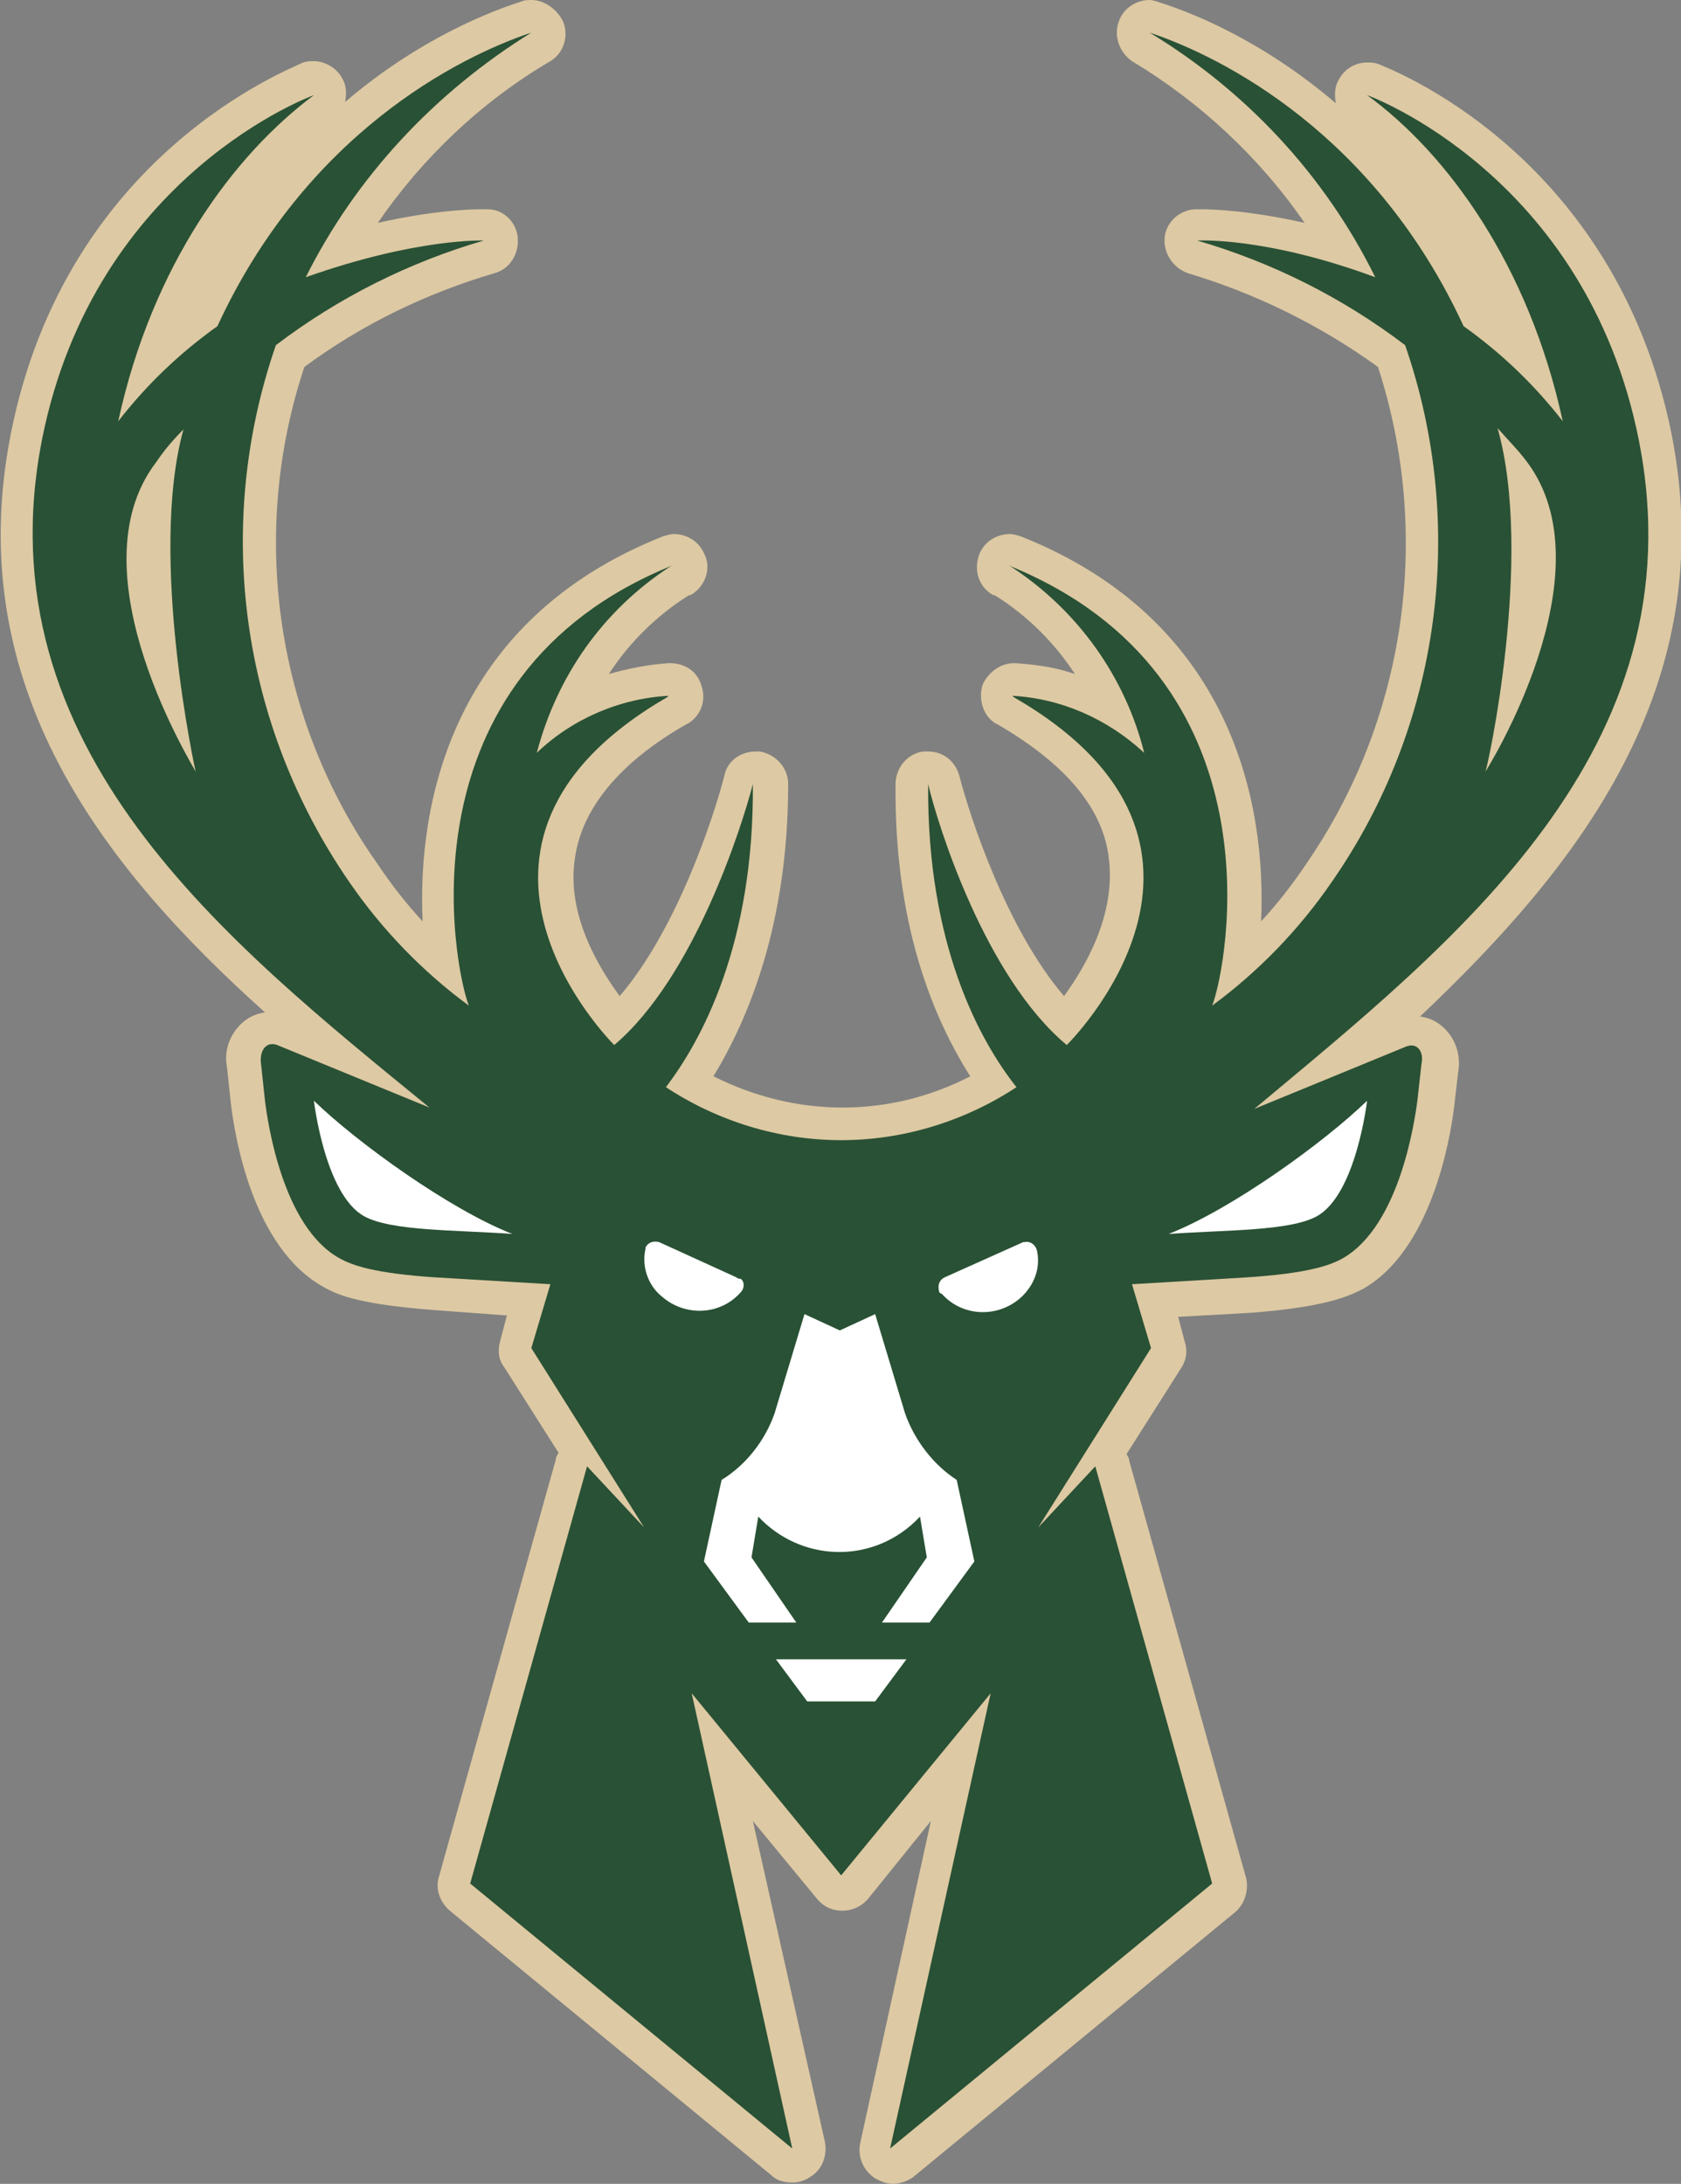
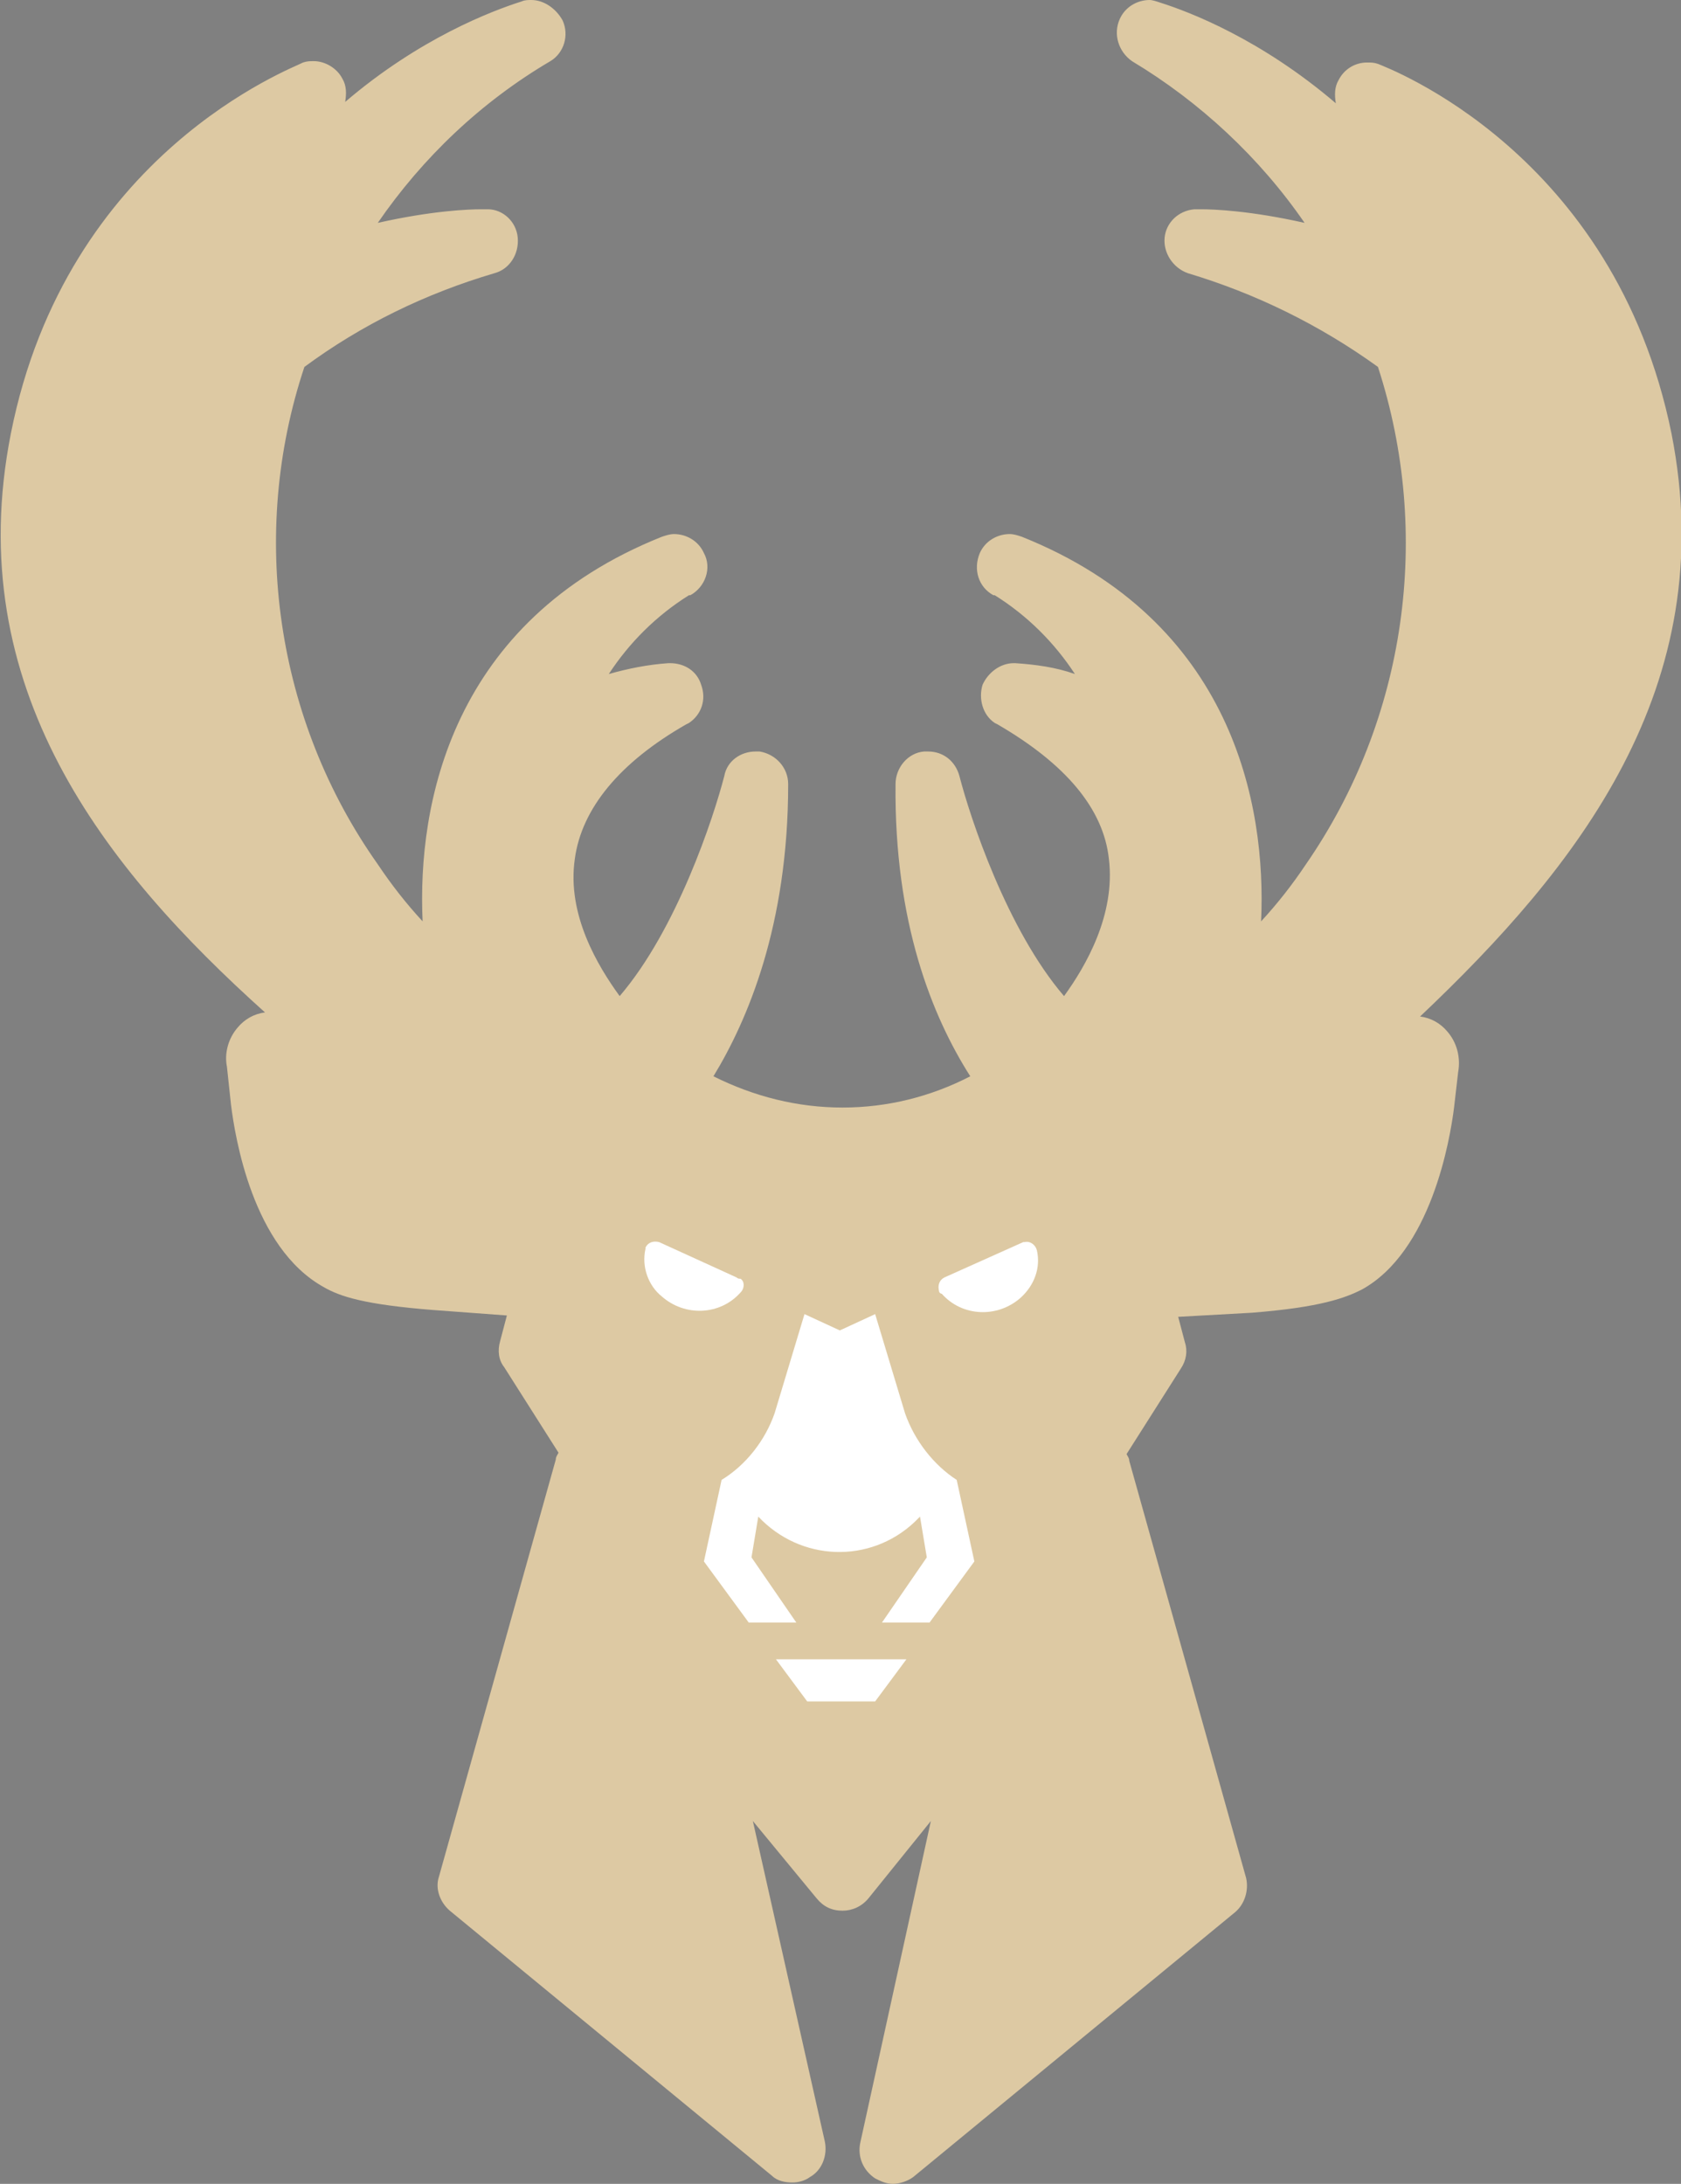
<svg xmlns="http://www.w3.org/2000/svg" version="1.1" id="Layer_1" x="0px" y="0px" viewBox="0 0 123.7 160.7" style="enable-background:new 0 0 123.7 160.7;" xml:space="preserve">
  <rect x="0" y="0" width="123.7" height="160.7" fill="#808080" stroke="none" />
  <style type="text/css">
	.st0{fill:#DDC9A3;}
	.st1{fill:#295135;}
	.st2{fill:#FFFFFF;}
</style>
  <path class="st0" d="M123,31.9C118.8,11.2,102.1,5,101.4,4.7c-0.3-0.1-0.5-0.1-0.8-0.1c-0.9,0-1.7,0.5-2.1,1.3  c-0.3,0.5-0.3,1.1-0.2,1.7c-5.5-4.7-10.7-6.7-12.9-7.4C85.1,0.1,84.8,0,84.6,0c-0.9,0-1.8,0.5-2.2,1.4c-0.5,1.1-0.1,2.4,0.9,3.1  c5,3,9.4,7.1,12.7,11.9c-4-0.9-6.7-1-7.6-1c-0.3,0-0.5,0-0.5,0c-1.2,0.1-2.1,1-2.2,2.1s0.6,2.2,1.7,2.6c5,1.5,9.7,3.8,14,6.9  c4,12.3,2.1,25.9-5.3,36.6c-1,1.5-2.1,2.9-3.3,4.2c0.4-8.6-2.1-22.1-17.6-28.3c-0.3-0.1-0.6-0.2-0.9-0.2c-0.9,0-1.8,0.5-2.2,1.4  c-0.5,1.2-0.1,2.5,1,3.1l0.1,0c2.4,1.5,4.4,3.5,5.9,5.8c-1.4-0.5-2.9-0.7-4.4-0.8c0,0-0.1,0-0.1,0c-1,0-1.9,0.7-2.3,1.6  c-0.3,1,0,2.2,0.9,2.8c0,0,0.2,0.1,0.2,0.1c5,2.9,7.8,6.2,8.2,9.9c0.5,4.1-1.7,7.9-3.3,10.1c-4.2-4.9-6.9-13.1-7.7-16.2  c-0.3-1.1-1.2-1.8-2.3-1.8c-0.1,0-0.2,0-0.3,0c-1.2,0.1-2.1,1.2-2.1,2.4c-0.1,10.2,2.7,17.1,5.5,21.5c-2.9,1.5-6.1,2.3-9.4,2.3  c-3.3,0-6.5-0.8-9.5-2.3c2.5-4.1,5.5-11.1,5.5-21.5c0-1.2-0.9-2.2-2.1-2.4c-0.1,0-0.2,0-0.3,0c-1.1,0-2.1,0.7-2.3,1.8  c-0.8,3.1-3.5,11.3-7.7,16.2c-1.6-2.2-3.9-6-3.3-10.1c0.5-3.7,3.3-7.1,8.2-9.9c0,0,0.2-0.1,0.2-0.1c0.9-0.6,1.3-1.7,0.9-2.8  c-0.3-1-1.2-1.6-2.3-1.6c0,0-0.1,0-0.1,0c-1.5,0.1-3,0.4-4.4,0.8c1.5-2.3,3.5-4.3,5.9-5.8l0.1,0c1.1-0.6,1.6-2,1-3.1  c-0.4-0.9-1.3-1.4-2.2-1.4c-0.3,0-0.6,0.1-0.9,0.2c-15.5,6.2-18,19.7-17.6,28.3c-1.2-1.3-2.3-2.7-3.3-4.2C20.3,53,18.3,39.3,22.4,27  c4.2-3.1,8.9-5.4,14-6.9c1.1-0.3,1.8-1.4,1.7-2.6c-0.1-1.2-1.1-2.1-2.2-2.1c0,0-0.2,0-0.5,0c-0.9,0-3.6,0.1-7.6,1  c3.3-4.8,7.6-8.9,12.7-11.9c1-0.6,1.4-1.9,0.9-3C40.9,0.6,40,0,39.1,0c-0.2,0-0.5,0-0.7,0.1c-2.2,0.7-7.5,2.7-13,7.4  c0.1-0.6,0.1-1.2-0.2-1.7c-0.4-0.8-1.3-1.3-2.1-1.3c-0.3,0-0.5,0-0.8,0.1C21.6,5,4.9,11.2,0.8,31.9c-3.7,18.7,6.9,32,18.7,42.6  c-0.8,0.1-1.5,0.5-2,1.1c-0.7,0.8-1,1.9-0.8,2.9l0.3,2.8c0.3,2.4,1.6,10.5,6.8,13.4c1.2,0.7,3,1.3,8.1,1.7l5.4,0.4l-0.5,1.9  c-0.2,0.7-0.1,1.4,0.3,1.9l4,6.3c-0.1,0.2-0.2,0.3-0.2,0.5l-8.6,30.7c-0.3,0.9,0.1,1.9,0.8,2.5l23.7,19.5c0.4,0.4,1,0.5,1.5,0.5  c0.4,0,0.9-0.1,1.3-0.4c0.9-0.5,1.3-1.6,1.1-2.6L55.4,134l4.7,5.7c0.5,0.6,1.1,0.9,1.9,0.9c0,0,0,0,0,0c0.7,0,1.4-0.3,1.9-0.9  l4.6-5.7l-5.2,23.7c-0.2,1,0.2,2,1.1,2.6c0.4,0.2,0.8,0.4,1.3,0.4c0.5,0,1.1-0.2,1.5-0.5l23.7-19.5c0.7-0.6,1-1.6,0.8-2.5l-8.6-30.7  c0-0.2-0.1-0.3-0.2-0.5l4-6.3c0.4-0.6,0.5-1.3,0.3-1.9l-0.5-1.9l5.4-0.3c5.1-0.4,6.9-1.1,8.1-1.7c5.1-2.8,6.5-11,6.8-13.4l0.3-2.6  c0.2-1.1-0.1-2.2-0.8-3c-0.5-0.6-1.2-1-2-1.1C116,63.9,126.7,50.6,123,31.9z" />
-   <path class="st1" d="M14.4,56.8c0,0-3.5-15.8-0.9-25.2c-0.7,0.7-1.4,1.5-2,2.4C5.2,42.2,14.5,56.8,14.4,56.8L14.4,56.8z M109.3,56.8  c0,0,9.3-14.7,3-22.9c-0.6-0.8-1.4-1.6-2.1-2.4C112.9,41,109.4,56.8,109.3,56.8L109.3,56.8z M3.1,32.3C7,12.8,23.1,7,23.1,7  c-5.9,4.4-11.9,12.5-14.4,24c2.1-2.7,4.5-5,7.3-7C22.5,9.9,33.7,4.2,39.1,2.4C32,6.8,26.2,13,22.5,20.4c8.2-2.9,13.1-2.7,13.1-2.7  c-5.5,1.6-10.7,4.2-15.3,7.7c-4.6,13.3-2.6,27.9,5.4,39.5c2.4,3.5,5.4,6.6,8.8,9.1c-1.1-2.8-5.3-24.2,15-32.4l-0.2,0.1  c-4.9,3.2-8.3,8-9.8,13.7c2.6-2.5,6.1-4,9.7-4.2l-0.1,0.1c-18.8,10.9-3.9,25.6-3.9,25.6c5.9-5,9.4-16.1,10.2-19.2  C55.5,69.5,51.6,76.6,49,80c3.8,2.5,8.3,3.9,12.9,3.9l0,0c4.6,0,9.1-1.4,12.9-3.9c-2.7-3.4-6.6-10.5-6.5-22.3  c0.7,3,4.2,14.2,10.2,19.2c0,0,15-14.7-3.9-25.6l-0.1-0.1c3.6,0.2,7,1.7,9.7,4.2c-1.4-5.6-4.9-10.5-9.8-13.7l-0.2-0.1  c20.3,8.2,16.1,29.6,15,32.4c3.4-2.5,6.4-5.6,8.8-9.1c8-11.5,10-26.2,5.4-39.5c-4.6-3.5-9.8-6.1-15.3-7.7c0,0,5-0.3,13.1,2.7  c-3.7-7.5-9.5-13.7-16.6-18C90,4.2,101.2,9.9,107.7,24c2.8,2,5.2,4.3,7.3,7c-2.5-11.5-8.5-19.7-14.4-24c0,0,16.1,5.8,20,25.4  c4.5,22.8-13.7,37-28.3,49.2l11.2-4.6c0.8-0.3,1.3,0.4,1.1,1.3l-0.3,2.7c-0.2,1.5-1.3,9.2-5.5,11.6c-0.9,0.5-2.5,1.1-7.1,1.4  l-8.4,0.5l1.4,4.7l-8.3,13.2l4.2-4.5l8.6,30.7l-23.7,19.5l7.4-33.5l-11,13.4l-11-13.4l7.4,33.5l-23.7-19.5l8.6-30.7l4.2,4.5  l-8.3-13.2l1.4-4.7L32.1,94c-4.6-0.3-6.2-0.9-7.1-1.4c-4.2-2.3-5.3-10-5.5-11.6l-0.3-2.8c-0.1-0.9,0.4-1.6,1.2-1.3l11.2,4.6  C16.8,69.4-1.4,55.1,3.1,32.3z" />
  <path class="st2" d="M54.2,94l-5.7-2.6c-0.4-0.1-0.8,0-1,0.4c0,0,0,0.1,0,0.1c-0.3,1.3,0.2,2.7,1.2,3.5c1.7,1.5,4.3,1.4,5.8-0.3  c0.3-0.3,0.3-0.8,0-1C54.4,94.1,54.3,94.1,54.2,94L54.2,94z" />
-   <path class="st2" d="M23.1,81c0,0,0.8,6.9,3.7,8.5c2,1.1,6.7,1,10.9,1.3C33.1,89,26.3,84.1,23.1,81z" />
  <polygon class="st2" points="57.1,122.1 59.4,125.2 64.4,125.2 66.7,122.1 57.1,122.1 " />
-   <path class="st2" d="M100.6,81c-3.2,3.1-10,8-14.6,9.8c4.2-0.3,8.9-0.2,10.9-1.3C99.8,87.9,100.6,81,100.6,81z" />
  <path class="st2" d="M66.6,104l-2.2-7.3l-2.6,1.2l-2.6-1.2l-2.2,7.3c-0.7,2-2.1,3.8-3.9,4.9l-1.3,6l3.3,4.5h3.5l-3.3-4.8l0.5-3  c3.1,3.3,8.2,3.5,11.5,0.4c0.1-0.1,0.3-0.3,0.4-0.4l0.5,3l-3.3,4.8h3.5l3.3-4.5l-1.3-6C68.7,107.8,67.3,106,66.6,104z" />
  <path class="st2" d="M75.3,91.4L69.5,94c-0.4,0.2-0.5,0.6-0.4,1c0,0.1,0.1,0.2,0.2,0.2c1.5,1.7,4.1,1.8,5.8,0.3  c1-0.9,1.5-2.2,1.2-3.5c-0.1-0.4-0.5-0.7-0.9-0.6C75.4,91.4,75.4,91.4,75.3,91.4L75.3,91.4z" />
</svg>